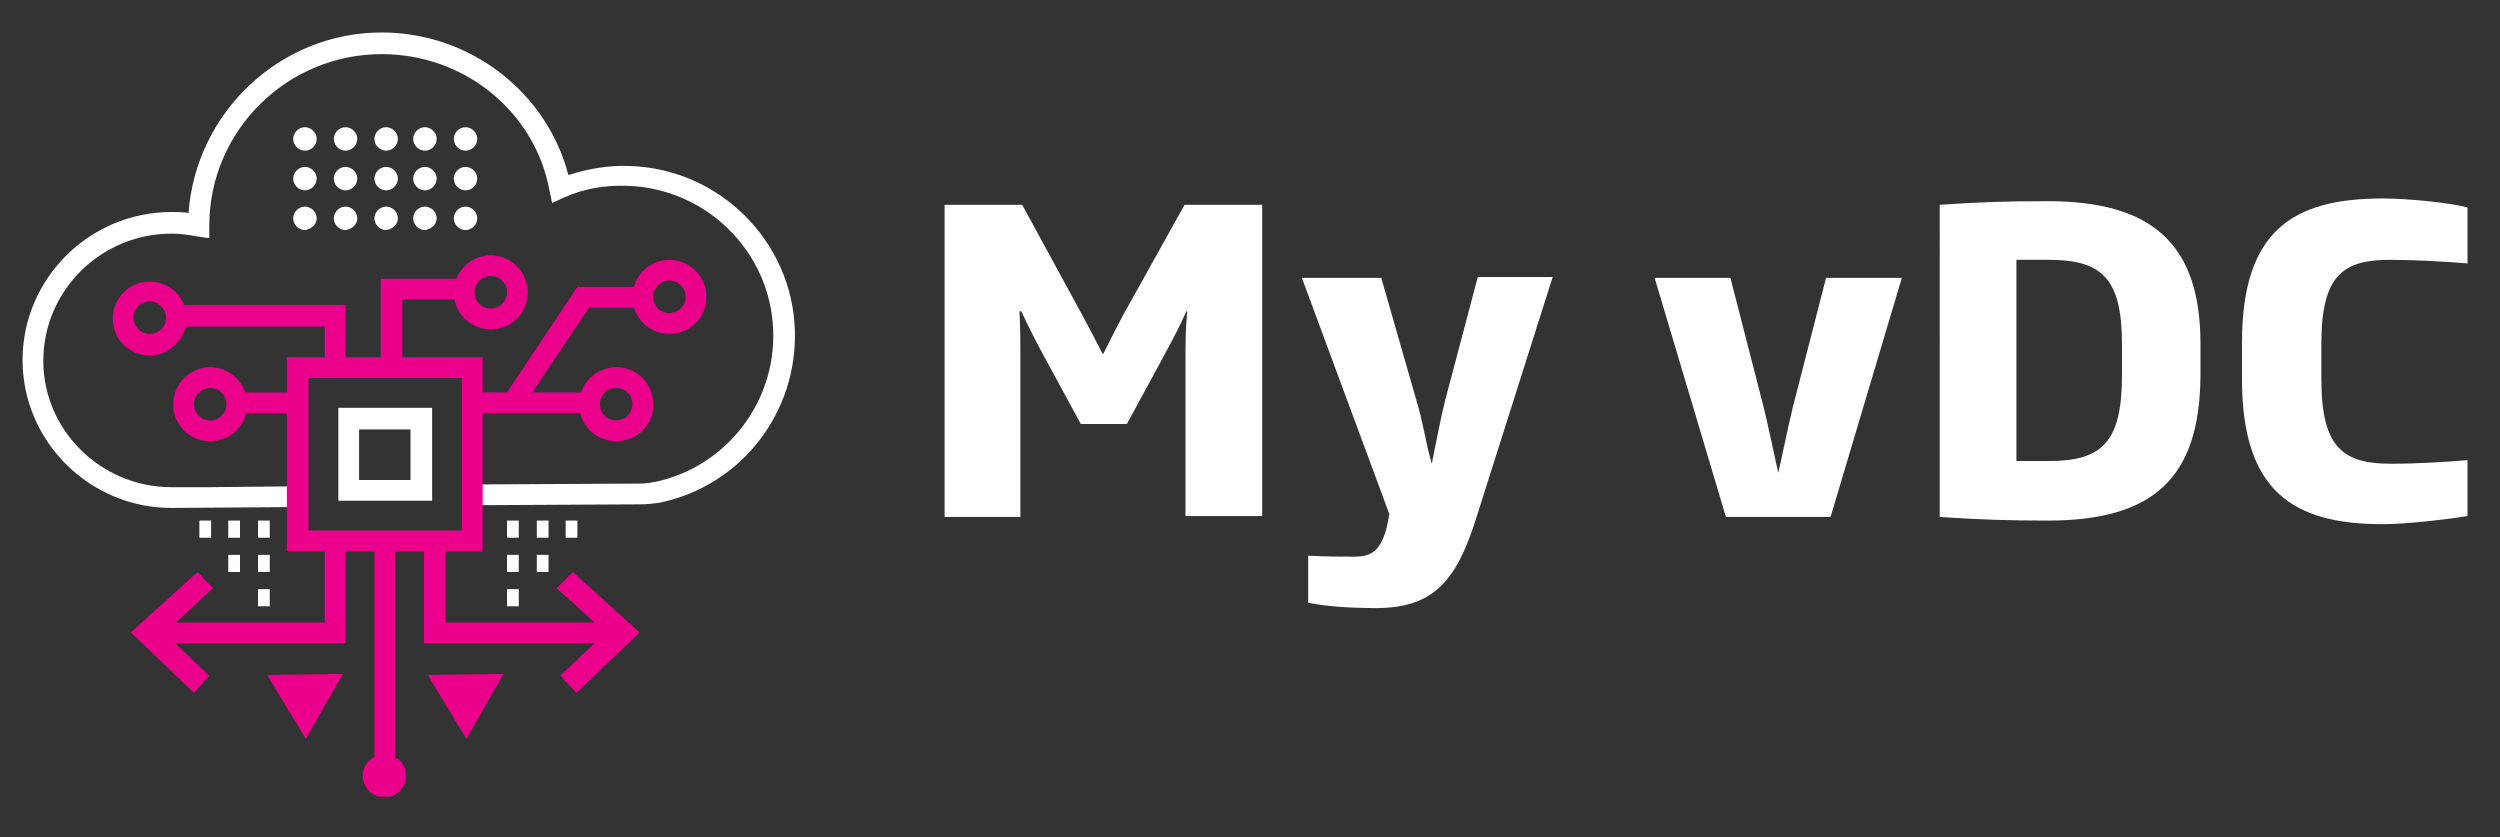
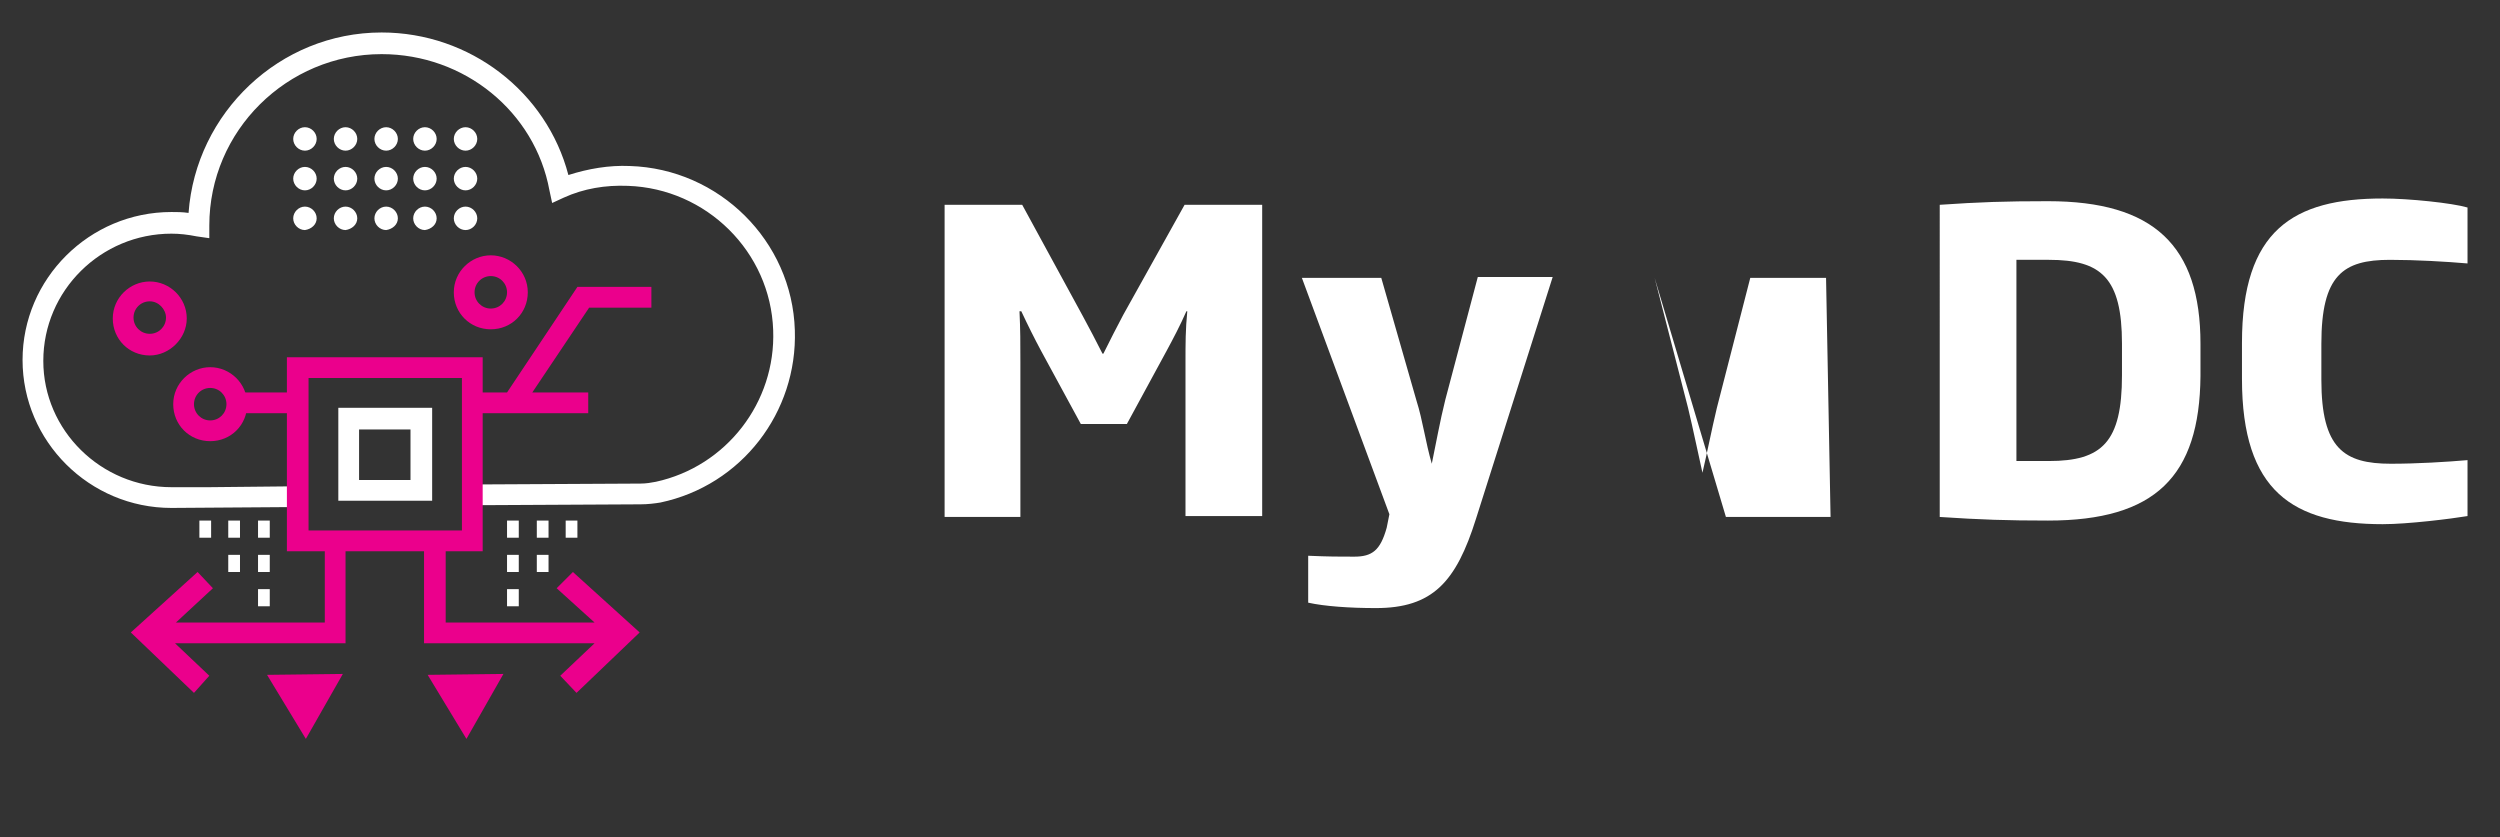
<svg xmlns="http://www.w3.org/2000/svg" xmlns:xlink="http://www.w3.org/1999/xlink" id="Layer_1" x="0px" y="0px" viewBox="0 0 277.1 92.8" style="enable-background:new 0 0 277.1 92.8;" xml:space="preserve">
  <rect x="0" y="0" width="277.1" height="92.8" fill="#333333" stroke="none" />
  <style type="text/css">	.st0{clip-path:url(#SVGID_00000163068760931522026510000009845773262518522538_);fill:#FFFFFF;}	.st1{fill:#FFFFFF;}	.st2{clip-path:url(#SVGID_00000000200965570759073020000008775047839767183261_);fill:#FFFFFF;}	.st3{fill:#EB008C;}	.st4{clip-path:url(#SVGID_00000133521487948235651580000013064734014934379172_);fill:#EB008C;}	.st5{clip-path:url(#SVGID_00000116957557273766813110000007497413223211199640_);fill:#EB008C;}</style>
  <g>
    <defs>
      <rect id="SVGID_1_" x="2.5" y="3.6" width="271" height="84.7" />
    </defs>
    <clipPath id="SVGID_00000085953155792458116100000000674441326416930713_">
      <use xlink:href="#SVGID_1_" style="overflow:visible;" />
    </clipPath>
    <path style="clip-path:url(#SVGID_00000085953155792458116100000000674441326416930713_);fill:#FFFFFF;" d="M131.4,57.3V40.1  c0-2,0-3.6,0.2-5.6h-0.1c-0.7,1.6-1.5,3.1-2.2,4.4l-4.4,8.1h-5.1l-4.4-8.1c-0.7-1.3-1.5-2.9-2.2-4.4H113c0.1,2,0.1,3.6,0.1,5.6  v17.2h-8.4V22.7h8.6L120,35c0.7,1.3,1.5,2.8,2.2,4.2h0.1c0.7-1.4,1.5-3,2.2-4.3l6.8-12.2h8.6v34.5H131.4z" />
    <path style="clip-path:url(#SVGID_00000085953155792458116100000000674441326416930713_);fill:#FFFFFF;" d="M163.6,57.5  c-2.2,7-4.8,9.9-11.1,9.9c-2.9,0-5.7-0.2-7.5-0.6v-5.2c2.3,0.1,3.4,0.1,5.1,0.1c2,0,2.9-0.7,3.6-3.2L154,57l-9.7-26.2h8.8l3.9,13.6  c0.7,2.2,1,4.6,1.7,7c0.5-2.4,0.9-4.7,1.5-7.1l3.6-13.6h8.3L163.6,57.5z" />
-     <path style="clip-path:url(#SVGID_00000085953155792458116100000000674441326416930713_);fill:#FFFFFF;" d="M202.9,57.3h-11.6  l-7.9-26.5h8.4l3.7,14.4c0.6,2.5,1.1,5,1.6,7.2c0.5-2.1,1-4.7,1.6-7.2l3.7-14.4h8.4L202.9,57.3z" />
+     <path style="clip-path:url(#SVGID_00000085953155792458116100000000674441326416930713_);fill:#FFFFFF;" d="M202.9,57.3h-11.6  l-7.9-26.5l3.7,14.4c0.6,2.5,1.1,5,1.6,7.2c0.5-2.1,1-4.7,1.6-7.2l3.7-14.4h8.4L202.9,57.3z" />
    <path style="clip-path:url(#SVGID_00000085953155792458116100000000674441326416930713_);fill:#FFFFFF;" d="M235.2,38.1  c0-7.3-2.3-9.3-8.1-9.3h-3.6v22.3h3.6c5.9,0,8.1-2.1,8.1-9.5V38.1z M227,57.7c-4.5,0-7.5-0.1-12-0.4V22.7c4.4-0.3,7.2-0.4,12-0.4  c11.7,0,16.9,4.9,16.9,15.8v3.6C243.8,52.8,238.9,57.7,227,57.7" />
    <path style="clip-path:url(#SVGID_00000085953155792458116100000000674441326416930713_);fill:#FFFFFF;" d="M264.1,58.1  c-9.9,0-15.6-3.6-15.6-16.1v-4c0-12.5,5.7-16,15.6-16c2.9,0,7.7,0.5,9.4,1v6.2c-2.3-0.2-5.7-0.4-8.6-0.4c-5.2,0-7.6,1.7-7.6,9.3v4  c0,7.6,2.5,9.3,7.7,9.3c2.9,0,6.2-0.2,8.5-0.4v6.2C271.7,57.5,266.9,58.1,264.1,58.1" />
  </g>
  <path class="st1" d="M22.1,57.7h1.3v1.9h-1.3V57.7z M25.3,57.7h1.3v1.9h-1.3V57.7z M25.3,61.5h1.3v1.9h-1.3V61.5z M28.6,57.7h1.3 v1.9h-1.3V57.7z M28.6,61.5h1.3v1.9h-1.3V61.5z M28.6,65.3h1.3v1.9h-1.3V65.3z" />
  <path class="st1" d="M62.7,57.7H64v1.9h-1.3V57.7z M59.5,57.7h1.3v1.9h-1.3V57.7z M59.5,61.5h1.3v1.9h-1.3V61.5z M56.2,57.7h1.3v1.9 h-1.3V57.7z M56.2,61.5h1.3v1.9h-1.3V61.5z M56.2,65.3h1.3v1.9h-1.3V65.3z" />
  <g>
    <defs>
      <rect id="SVGID_00000076574134812471217280000015391943512877266868_" x="2.5" y="3.6" width="271" height="84.7" />
    </defs>
    <clipPath id="SVGID_00000136404443072172392660000012713702179831538569_">
      <use xlink:href="#SVGID_00000076574134812471217280000015391943512877266868_" style="overflow:visible;" />
    </clipPath>
    <path style="clip-path:url(#SVGID_00000136404443072172392660000012713702179831538569_);fill:#FFFFFF;" d="M19,56.3  c-9.1,0-16.5-7.4-16.5-16.4c0-9,7.4-16.4,16.5-16.4c0.6,0,1.2,0,1.9,0.1C21.7,12.5,31,3.6,42.3,3.6c9.8,0,18.3,6.6,20.7,15.8  c2.2-0.7,4.5-1.1,6.8-1c9.9,0.3,18,8.3,18.3,18.2c0.3,9.1-5.9,17.2-14.9,19.1c-0.6,0.1-1.4,0.2-2.2,0.2l-18.8,0.1l0-2.3l18.8-0.1  c0.6,0,1.2-0.1,1.7-0.2c7.8-1.7,13.3-8.8,13-16.8c-0.3-8.7-7.4-15.7-16.1-16c-2.5-0.1-4.9,0.3-7.1,1.3l-1.3,0.6l-0.3-1.4  C59.3,12.4,51.5,6,42.3,6c-10.5,0-19.1,8.5-19.1,19l0,1.4l-1.4-0.2c-1-0.2-1.9-0.3-2.8-0.3c-7.8,0-14.2,6.3-14.2,14.1  C4.8,47.7,11.2,54,19,54h4.2l9.8-0.1l0,2.3L19,56.3z" />
    <path style="clip-path:url(#SVGID_00000136404443072172392660000012713702179831538569_);fill:#FFFFFF;" d="M52.9,24.2  c0-0.7-0.6-1.3-1.3-1.3c-0.7,0-1.3,0.6-1.3,1.3c0,0.7,0.6,1.3,1.3,1.3S52.9,24.9,52.9,24.2 M52.9,19.8c0-0.7-0.6-1.3-1.3-1.3  c-0.7,0-1.3,0.6-1.3,1.3s0.6,1.3,1.3,1.3S52.9,20.5,52.9,19.8 M52.9,15.4c0-0.7-0.6-1.3-1.3-1.3c-0.7,0-1.3,0.6-1.3,1.3  c0,0.7,0.6,1.3,1.3,1.3S52.9,16.1,52.9,15.4 M44.1,24.2c0-0.7-0.6-1.3-1.3-1.3c-0.7,0-1.3,0.6-1.3,1.3c0,0.7,0.6,1.3,1.3,1.3  C43.5,25.4,44.1,24.9,44.1,24.2 M44.1,19.8c0-0.7-0.6-1.3-1.3-1.3c-0.7,0-1.3,0.6-1.3,1.3s0.6,1.3,1.3,1.3  C43.5,21.1,44.1,20.5,44.1,19.8 M44.1,15.4c0-0.7-0.6-1.3-1.3-1.3c-0.7,0-1.3,0.6-1.3,1.3c0,0.7,0.6,1.3,1.3,1.3  C43.5,16.7,44.1,16.1,44.1,15.4 M48.4,24.2c0-0.7-0.6-1.3-1.3-1.3c-0.7,0-1.3,0.6-1.3,1.3c0,0.7,0.6,1.3,1.3,1.3  C47.8,25.4,48.4,24.9,48.4,24.2 M48.4,19.8c0-0.7-0.6-1.3-1.3-1.3c-0.7,0-1.3,0.6-1.3,1.3s0.6,1.3,1.3,1.3  C47.8,21.1,48.4,20.5,48.4,19.8 M48.4,15.4c0-0.7-0.6-1.3-1.3-1.3c-0.7,0-1.3,0.6-1.3,1.3c0,0.7,0.6,1.3,1.3,1.3  C47.8,16.7,48.4,16.1,48.4,15.4 M39.6,24.2c0-0.7-0.6-1.3-1.3-1.3c-0.7,0-1.3,0.6-1.3,1.3c0,0.7,0.6,1.3,1.3,1.3  C39,25.4,39.6,24.9,39.6,24.2 M39.6,19.8c0-0.7-0.6-1.3-1.3-1.3c-0.7,0-1.3,0.6-1.3,1.3s0.6,1.3,1.3,1.3  C39,21.1,39.6,20.5,39.6,19.8 M39.6,15.4c0-0.7-0.6-1.3-1.3-1.3c-0.7,0-1.3,0.6-1.3,1.3c0,0.7,0.6,1.3,1.3,1.3  C39,16.7,39.6,16.1,39.6,15.4 M35.1,24.2c0-0.7-0.6-1.3-1.3-1.3s-1.3,0.6-1.3,1.3c0,0.7,0.6,1.3,1.3,1.3  C34.5,25.4,35.1,24.9,35.1,24.2 M35.1,19.8c0-0.7-0.6-1.3-1.3-1.3s-1.3,0.6-1.3,1.3s0.6,1.3,1.3,1.3C34.5,21.1,35.1,20.5,35.1,19.8   M33.8,16.7c-0.7,0-1.3-0.6-1.3-1.3s0.6-1.3,1.3-1.3s1.3,0.6,1.3,1.3C35.1,16.1,34.5,16.7,33.8,16.7" />
  </g>
  <polygon class="st3" points="38,74.7 33.9,81.9 29.6,74.8 " />
  <polygon class="st3" points="55.8,74.7 51.7,81.9 47.4,74.8 " />
-   <polygon class="st3" points="38.3,40.3 36,40.3 36,36.2 19.9,36.2 19.9,33.8 38.3,33.8 " />
  <polygon class="st3" points="38.3,71.3 19.4,71.3 23.2,74.9 21.5,76.8 14.5,70.1 21.9,63.4 23.6,65.2 19.5,69 36,69 36,60.2  38.3,60.2 " />
  <polygon class="st3" points="70.9,70.1 63.9,76.8 62.1,74.9 65.9,71.3 47,71.3 47,60.2 49.4,60.2 49.4,69 65.9,69 61.7,65.2  63.5,63.4 " />
  <path class="st1" d="M39.8,53.2h5.7v-5.6h-5.7V53.2z M47.9,55.5H37.5V45.2h10.4V55.5z" />
  <polygon class="st3" points="72.2,31.8 72.2,34.1 65.3,34.1 59,43.5 65.2,43.5 65.2,45.8 52.2,45.8 52.2,43.5 56.2,43.5 64,31.8 " />
  <rect x="25.8" y="43.5" class="st3" width="7.5" height="2.3" />
  <g>
    <defs>
-       <rect id="SVGID_00000125592022388157667410000004473855440640432570_" x="2.5" y="3.6" width="271" height="84.7" />
-     </defs>
+       </defs>
    <clipPath id="SVGID_00000172408892676357220000000016112066596091176855_">
      <use xlink:href="#SVGID_00000125592022388157667410000004473855440640432570_" style="overflow:visible;" />
    </clipPath>
    <path style="clip-path:url(#SVGID_00000172408892676357220000000016112066596091176855_);fill:#EB008C;" d="M45,86  c0,1.3-1.1,2.4-2.4,2.4c-1.3,0-2.4-1.1-2.4-2.4c0-0.9,0.5-1.7,1.3-2.1V60.2h2.3v23.8C44.6,84.3,45,85.1,45,86" />
    <path style="clip-path:url(#SVGID_00000172408892676357220000000016112066596091176855_);fill:#EB008C;" d="M74.2,31.1  c-1,0-1.8,0.8-1.8,1.8c0,1,0.8,1.8,1.8,1.8c1,0,1.8-0.8,1.8-1.8C76,31.9,75.2,31.1,74.2,31.1 M74.2,37c-2.3,0-4.1-1.8-4.1-4.1  s1.9-4.1,4.1-4.1s4.1,1.8,4.1,4.1S76.5,37,74.2,37" />
    <path style="clip-path:url(#SVGID_00000172408892676357220000000016112066596091176855_);fill:#EB008C;" d="M68.3,43  c-1,0-1.8,0.8-1.8,1.8c0,1,0.8,1.8,1.8,1.8c1,0,1.8-0.8,1.8-1.8C70.1,43.8,69.3,43,68.3,43 M68.3,48.9c-2.3,0-4.1-1.8-4.1-4.1  s1.9-4.1,4.1-4.1c2.3,0,4.1,1.8,4.1,4.1C72.5,47.1,70.6,48.9,68.3,48.9" />
  </g>
-   <polygon class="st3" points="44.6,40.3 42.2,40.3 42.2,30.9 51.4,30.9 51.4,33.2 44.6,33.2 " />
  <g>
    <defs>
      <rect id="SVGID_00000092434770309430459440000006851982814363021485_" x="2.5" y="3.6" width="271" height="84.7" />
    </defs>
    <clipPath id="SVGID_00000090990308845024635860000017245219532162502847_">
      <use xlink:href="#SVGID_00000092434770309430459440000006851982814363021485_" style="overflow:visible;" />
    </clipPath>
    <path style="clip-path:url(#SVGID_00000090990308845024635860000017245219532162502847_);fill:#EB008C;" d="M54.4,30.6  c-1,0-1.8,0.8-1.8,1.8c0,1,0.8,1.8,1.8,1.8c1,0,1.8-0.8,1.8-1.8C56.2,31.4,55.4,30.6,54.4,30.6 M54.4,36.5c-2.3,0-4.1-1.8-4.1-4.1  s1.9-4.1,4.1-4.1s4.1,1.8,4.1,4.1S56.7,36.5,54.4,36.5" />
    <path style="clip-path:url(#SVGID_00000090990308845024635860000017245219532162502847_);fill:#EB008C;" d="M16.6,33.4  c-1,0-1.8,0.8-1.8,1.8c0,1,0.8,1.8,1.8,1.8c1,0,1.8-0.8,1.8-1.8C18.4,34.3,17.6,33.4,16.6,33.4 M16.6,39.4c-2.3,0-4.1-1.8-4.1-4.1  s1.9-4.1,4.1-4.1s4.1,1.8,4.1,4.1C20.7,37.5,18.8,39.4,16.6,39.4" />
    <path style="clip-path:url(#SVGID_00000090990308845024635860000017245219532162502847_);fill:#EB008C;" d="M23.3,43  c-1,0-1.8,0.8-1.8,1.8c0,1,0.8,1.8,1.8,1.8c1,0,1.8-0.8,1.8-1.8C25.1,43.8,24.3,43,23.3,43 M23.3,48.9c-2.3,0-4.1-1.8-4.1-4.1  s1.9-4.1,4.1-4.1s4.1,1.8,4.1,4.1S25.6,48.9,23.3,48.9" />
  </g>
  <path class="st3" d="M34.2,58.8h17V41.9h-17V58.8z M53.5,61.1H31.8V39.6h21.7V61.1z" />
</svg>